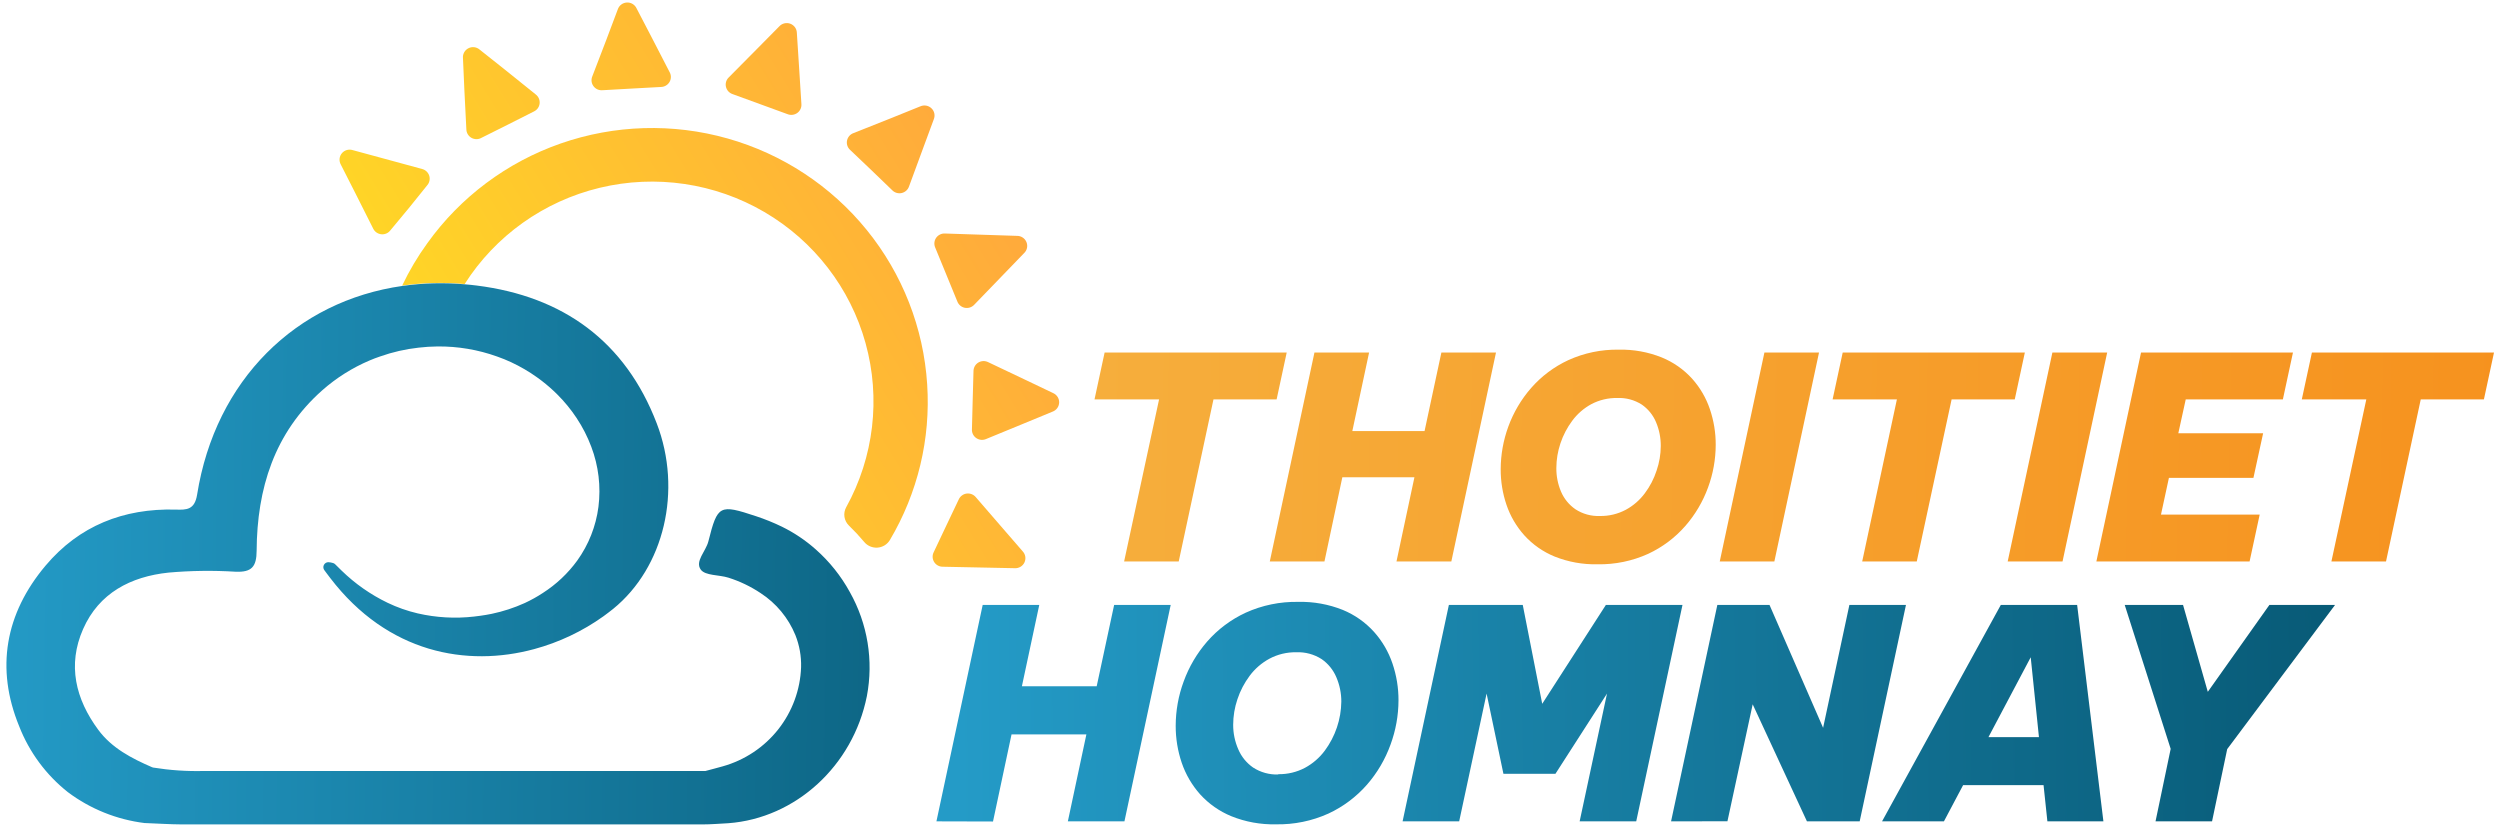
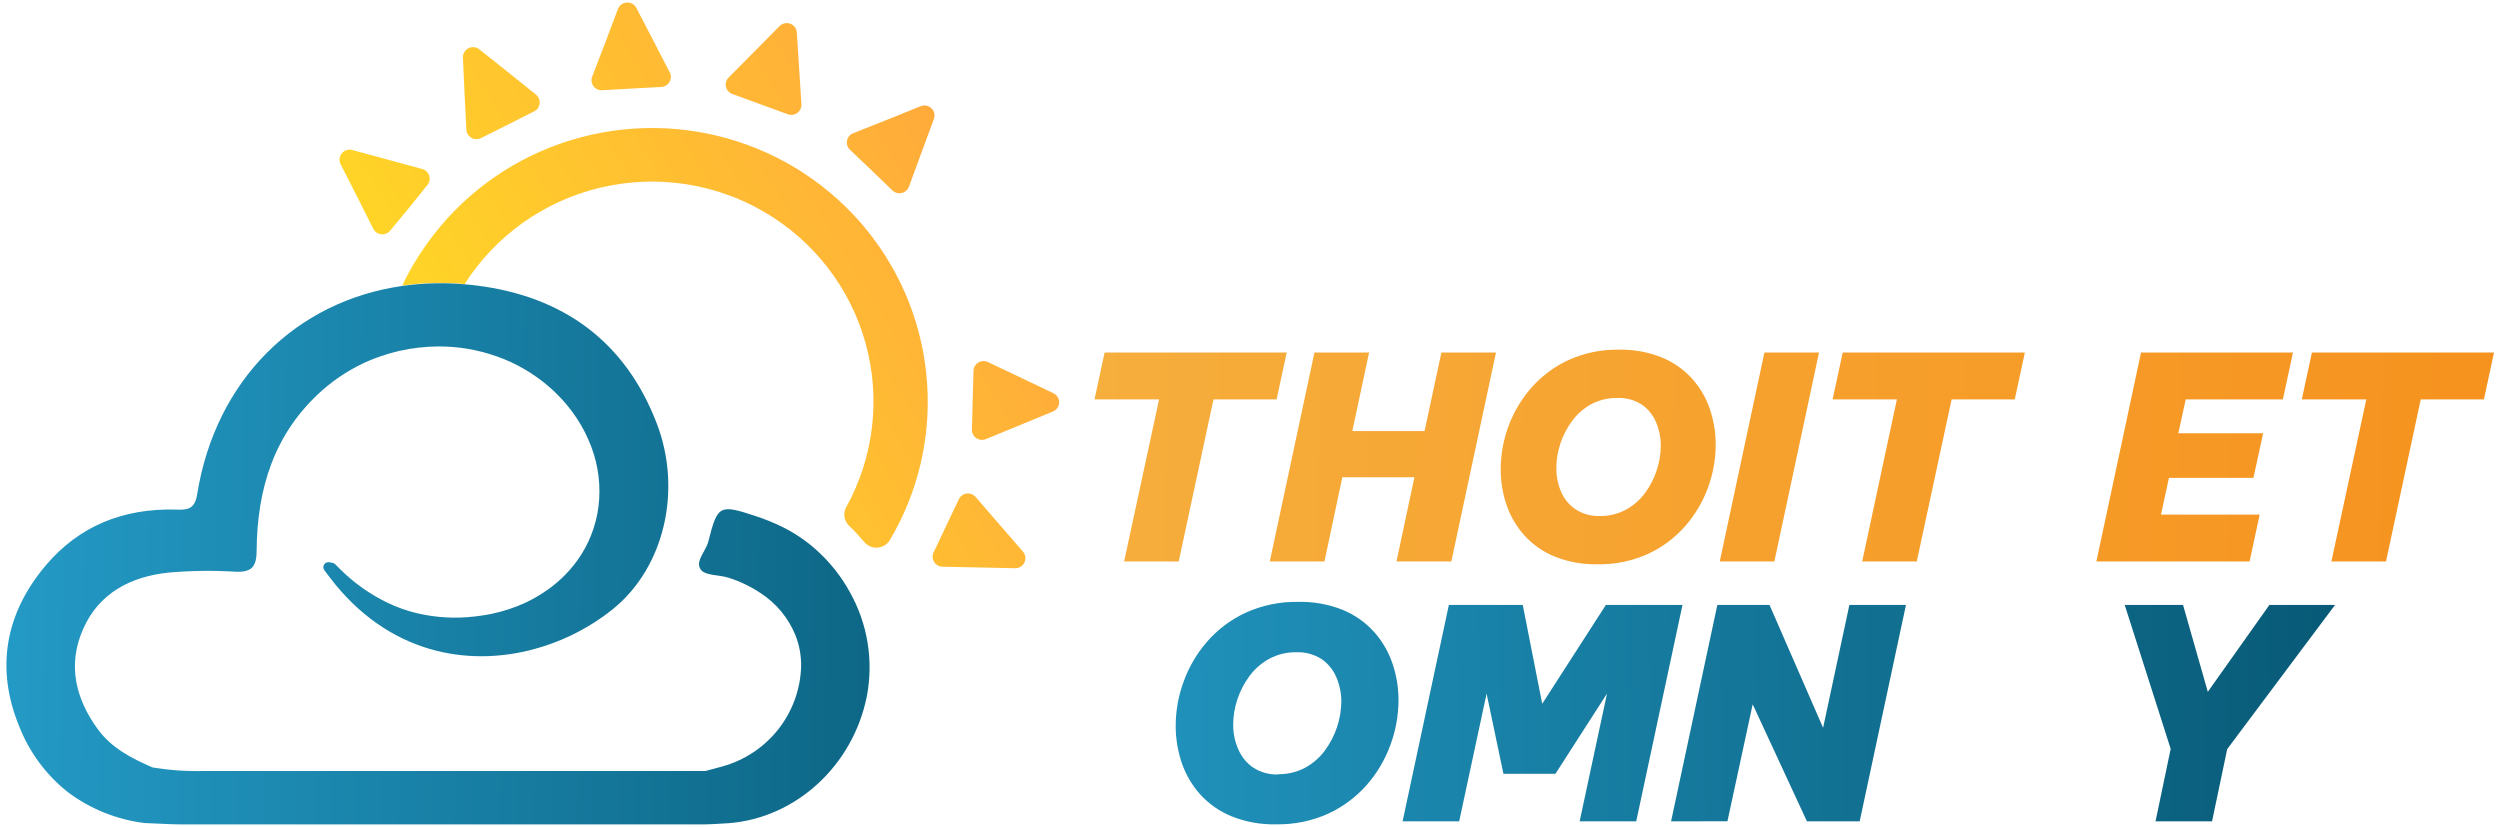
<svg xmlns="http://www.w3.org/2000/svg" width="133" height="44" viewBox="0 0 133 44" fill="none">
  <g clip-path="url(#clip0_601_11973)">
    <path d="M59.803 29.87L61.663 21.248H58.228L58.766 18.754H68.453L67.916 21.248H64.557L62.708 29.87H59.803Z" fill="url(#paint0_linear_601_11973)" />
    <path d="M67.553 29.87L69.929 18.754H72.836L71.944 22.931H75.787L76.682 18.754H79.587L77.211 29.87H74.293L75.247 25.392H71.412L70.461 29.87H67.553Z" fill="url(#paint1_linear_601_11973)" />
    <path d="M84.991 30.02C84.21 30.038 83.432 29.898 82.707 29.609C82.091 29.357 81.54 28.972 81.095 28.481C80.672 28.009 80.349 27.458 80.146 26.859C79.938 26.247 79.834 25.604 79.837 24.958C79.84 24.183 79.978 23.416 80.245 22.688C80.52 21.938 80.93 21.243 81.457 20.64C82.004 20.015 82.677 19.51 83.433 19.16C84.275 18.777 85.193 18.586 86.12 18.602C86.902 18.585 87.68 18.725 88.406 19.016C89.022 19.268 89.573 19.653 90.019 20.144C90.441 20.616 90.763 21.167 90.965 21.765C91.173 22.378 91.279 23.02 91.276 23.667C91.274 24.44 91.136 25.207 90.868 25.934C90.594 26.686 90.184 27.381 89.656 27.985C89.109 28.61 88.436 29.114 87.681 29.465C86.837 29.847 85.918 30.037 84.991 30.02ZM85.112 27.451C85.593 27.46 86.067 27.346 86.491 27.121C86.889 26.906 87.235 26.606 87.504 26.243C87.779 25.877 87.991 25.468 88.132 25.032C88.277 24.611 88.351 24.17 88.353 23.726C88.356 23.293 88.271 22.863 88.103 22.464C87.946 22.085 87.683 21.76 87.345 21.525C86.956 21.276 86.499 21.153 86.036 21.173C85.556 21.165 85.082 21.278 84.658 21.501C84.26 21.718 83.914 22.018 83.645 22.381C83.372 22.747 83.16 23.153 83.016 23.584C82.873 24.008 82.799 24.452 82.798 24.899C82.793 25.329 82.878 25.756 83.046 26.153C83.206 26.531 83.472 26.857 83.811 27.091C84.196 27.343 84.651 27.469 85.112 27.451Z" fill="url(#paint2_linear_601_11973)" />
    <path d="M91.491 29.87L93.867 18.754H96.772L94.396 29.87H91.491Z" fill="url(#paint3_linear_601_11973)" />
    <path d="M99.069 29.87L100.915 21.248H97.495L98.032 18.754H107.722L107.185 21.248H103.826L101.972 29.87H99.069Z" fill="url(#paint4_linear_601_11973)" />
-     <path d="M106.809 29.87L109.187 18.754H112.102L109.727 29.87H106.809Z" fill="url(#paint5_linear_601_11973)" />
    <path d="M111.527 29.87L113.903 18.754H121.986L121.449 21.248H116.281L115.886 23.051H120.398L119.882 25.424H115.386L114.964 27.377H120.215L119.678 29.87H111.527Z" fill="url(#paint6_linear_601_11973)" />
    <path d="M124.031 29.87L125.888 21.248H122.456L122.994 18.754H132.681L132.144 21.248H128.784L126.936 29.87H124.031Z" fill="url(#paint7_linear_601_11973)" />
-     <path d="M49.818 43.696L52.279 32.183H55.289L54.365 36.509H58.344L59.272 32.183H62.281L59.82 43.696H56.81L57.796 39.069H53.814L52.828 43.704L49.818 43.696Z" fill="url(#paint8_linear_601_11973)" />
    <path d="M67.876 43.854C67.066 43.872 66.261 43.726 65.511 43.424C64.876 43.164 64.307 42.766 63.847 42.259C63.411 41.769 63.078 41.198 62.867 40.578C62.653 39.944 62.545 39.279 62.547 38.61C62.549 37.809 62.691 37.013 62.969 36.261C63.251 35.479 63.677 34.755 64.224 34.127C64.79 33.48 65.487 32.959 66.269 32.596C67.147 32.198 68.104 32.001 69.069 32.02C69.879 32.001 70.684 32.147 71.436 32.447C72.071 32.708 72.638 33.107 73.097 33.615C73.534 34.104 73.868 34.675 74.078 35.295C74.294 35.929 74.403 36.594 74.4 37.263C74.397 38.065 74.254 38.86 73.976 39.613C73.694 40.395 73.269 41.119 72.721 41.747C72.154 42.394 71.458 42.916 70.676 43.28C69.798 43.678 68.841 43.873 67.876 43.854ZM68.002 41.187C68.499 41.195 68.99 41.078 69.429 40.845C69.842 40.621 70.201 40.31 70.48 39.933C71.039 39.177 71.347 38.266 71.358 37.327C71.36 36.878 71.268 36.433 71.09 36.021C70.927 35.637 70.659 35.307 70.316 35.068C69.913 34.808 69.439 34.68 68.959 34.7C68.461 34.692 67.97 34.81 67.532 35.044C67.119 35.268 66.76 35.578 66.481 35.954C66.199 36.332 65.979 36.752 65.831 37.199C65.682 37.638 65.606 38.097 65.605 38.56C65.604 39.006 65.695 39.448 65.874 39.858C66.039 40.251 66.313 40.588 66.664 40.832C67.061 41.09 67.528 41.219 68.002 41.203V41.187Z" fill="url(#paint9_linear_601_11973)" />
    <path d="M74.618 43.696L77.08 32.183H81.011L82.046 37.442L85.432 32.183H89.508L87.047 43.696H84.037L85.493 36.898L82.75 41.165H79.982L79.087 36.898L77.628 43.696H74.618Z" fill="url(#paint10_linear_601_11973)" />
    <path d="M88.901 43.696L91.362 32.183H94.138L96.989 38.72L98.387 32.183H101.397L98.935 43.696H96.129L93.243 37.469L91.9 43.691L88.901 43.696Z" fill="url(#paint11_linear_601_11973)" />
-     <path d="M100.125 43.696L106.443 32.183H110.504L111.901 43.696H108.921L108.717 41.768H104.438L103.417 43.696H100.125ZM105.785 39.216H108.472L108.034 34.967L105.785 39.216Z" fill="url(#paint12_linear_601_11973)" />
    <path d="M114.674 43.696L115.48 39.84L113.035 32.183H116.138L117.455 36.805L120.731 32.183H124.224L118.487 39.853L117.681 43.696H114.674Z" fill="url(#paint13_linear_601_11973)" />
    <path d="M49.326 20.448C49.135 17.446 48.012 14.576 46.11 12.233C44.209 9.891 41.623 8.191 38.708 7.367C35.793 6.543 32.692 6.636 29.833 7.632C26.973 8.629 24.495 10.48 22.739 12.932C22.222 13.643 21.772 14.401 21.395 15.194C22.496 15.039 23.612 15.011 24.719 15.111C26.355 12.541 28.934 10.704 31.911 9.989C34.888 9.274 38.028 9.737 40.667 11.28C43.306 12.823 45.236 15.325 46.048 18.256C46.86 21.187 46.491 24.317 45.019 26.982C44.931 27.139 44.899 27.32 44.925 27.497C44.952 27.675 45.037 27.838 45.166 27.963C45.45 28.237 45.719 28.526 45.972 28.828C46.057 28.932 46.166 29.014 46.289 29.067C46.413 29.12 46.547 29.143 46.682 29.134C46.816 29.124 46.946 29.083 47.061 29.013C47.175 28.943 47.271 28.846 47.34 28.732C48.824 26.23 49.516 23.344 49.326 20.448Z" fill="url(#paint14_linear_601_11973)" />
    <path d="M18.13 8.753C18.078 8.659 18.055 8.552 18.065 8.445C18.075 8.339 18.117 8.238 18.186 8.155C18.254 8.072 18.346 8.012 18.45 7.982C18.554 7.952 18.664 7.954 18.767 7.987L20.427 8.438L22.456 8.99C22.545 9.013 22.627 9.058 22.693 9.121C22.76 9.184 22.809 9.263 22.836 9.35C22.863 9.438 22.867 9.53 22.847 9.619C22.828 9.709 22.786 9.791 22.725 9.86L21.755 11.065L20.763 12.26C20.707 12.332 20.633 12.389 20.548 12.424C20.463 12.46 20.37 12.473 20.279 12.463C20.188 12.452 20.101 12.419 20.026 12.366C19.951 12.313 19.891 12.241 19.852 12.159L18.912 10.292L18.13 8.753Z" fill="url(#paint15_linear_601_11973)" />
    <path d="M24.63 3.093C24.619 2.987 24.642 2.879 24.694 2.785C24.745 2.691 24.825 2.615 24.921 2.566C25.017 2.517 25.126 2.498 25.234 2.512C25.341 2.526 25.441 2.571 25.522 2.643L26.866 3.71L28.5 5.024C28.573 5.08 28.631 5.153 28.667 5.237C28.704 5.322 28.718 5.414 28.708 5.505C28.699 5.596 28.665 5.683 28.612 5.758C28.558 5.832 28.486 5.892 28.403 5.931L26.997 6.641L25.616 7.331C25.535 7.378 25.443 7.403 25.349 7.403C25.255 7.403 25.163 7.379 25.081 7.333C25 7.287 24.932 7.22 24.884 7.14C24.837 7.06 24.811 6.968 24.81 6.875L24.705 4.79L24.63 3.093Z" fill="url(#paint16_linear_601_11973)" />
    <path d="M32.867 0.496C32.901 0.395 32.965 0.306 33.051 0.242C33.136 0.177 33.24 0.14 33.347 0.134C33.454 0.128 33.561 0.154 33.653 0.209C33.745 0.264 33.819 0.346 33.864 0.442L34.654 1.96L35.618 3.827C35.665 3.907 35.69 3.999 35.691 4.091C35.691 4.184 35.667 4.276 35.621 4.357C35.575 4.437 35.508 4.505 35.427 4.552C35.347 4.6 35.255 4.626 35.162 4.627L33.606 4.712L32.047 4.8C31.956 4.807 31.864 4.791 31.78 4.753C31.697 4.714 31.625 4.655 31.571 4.581C31.517 4.508 31.483 4.421 31.472 4.331C31.462 4.24 31.474 4.148 31.51 4.064L32.259 2.112L32.867 0.496Z" fill="url(#paint17_linear_601_11973)" />
    <path d="M41.458 1.403C41.53 1.323 41.625 1.268 41.729 1.243C41.834 1.218 41.944 1.224 42.045 1.262C42.145 1.3 42.233 1.367 42.295 1.454C42.357 1.541 42.391 1.645 42.393 1.752L42.503 3.456L42.635 5.539C42.641 5.63 42.625 5.721 42.586 5.803C42.548 5.885 42.489 5.957 42.415 6.01C42.341 6.063 42.254 6.097 42.163 6.108C42.072 6.119 41.98 6.107 41.896 6.073L40.434 5.539L38.972 5.006C38.884 4.976 38.806 4.925 38.744 4.857C38.683 4.788 38.64 4.705 38.62 4.616C38.6 4.526 38.603 4.433 38.63 4.345C38.657 4.258 38.706 4.178 38.773 4.115L40.248 2.627L41.458 1.403Z" fill="url(#paint18_linear_601_11973)" />
    <path d="M48.958 5.659C49.056 5.615 49.166 5.601 49.273 5.619C49.379 5.638 49.478 5.688 49.555 5.763C49.633 5.837 49.686 5.934 49.707 6.039C49.728 6.144 49.717 6.254 49.675 6.353L49.084 7.953L48.361 9.916C48.332 10.003 48.281 10.081 48.212 10.143C48.144 10.205 48.06 10.248 47.97 10.269C47.88 10.289 47.786 10.286 47.697 10.26C47.608 10.233 47.528 10.185 47.464 10.118L46.346 9.041L45.225 7.974C45.157 7.912 45.107 7.834 45.078 7.747C45.05 7.66 45.044 7.567 45.062 7.477C45.08 7.387 45.121 7.304 45.181 7.234C45.241 7.165 45.319 7.112 45.405 7.081L47.359 6.305L48.958 5.659Z" fill="url(#paint19_linear_601_11973)" />
-     <path d="M54.101 12.548C54.209 12.546 54.316 12.577 54.406 12.636C54.496 12.695 54.567 12.78 54.608 12.88C54.648 12.979 54.658 13.088 54.636 13.193C54.613 13.299 54.559 13.394 54.48 13.468L53.287 14.703L51.831 16.21C51.769 16.277 51.69 16.328 51.603 16.357C51.516 16.386 51.423 16.392 51.332 16.375C51.242 16.358 51.157 16.318 51.087 16.259C51.017 16.2 50.963 16.125 50.93 16.039L50.342 14.604L49.753 13.169C49.716 13.086 49.702 12.994 49.711 12.903C49.719 12.812 49.752 12.725 49.804 12.65C49.857 12.575 49.928 12.515 50.011 12.475C50.094 12.435 50.185 12.417 50.277 12.423L52.381 12.492L54.101 12.548Z" fill="url(#paint20_linear_601_11973)" />
    <path d="M56.02 20.909C56.119 20.951 56.203 21.022 56.262 21.112C56.32 21.202 56.35 21.307 56.347 21.414C56.344 21.521 56.309 21.625 56.245 21.712C56.182 21.799 56.094 21.865 55.993 21.901L54.408 22.555L52.462 23.355C52.378 23.392 52.285 23.407 52.194 23.399C52.102 23.39 52.014 23.358 51.938 23.306C51.862 23.255 51.801 23.184 51.761 23.102C51.72 23.02 51.702 22.929 51.707 22.837L51.747 21.291L51.79 19.744C51.79 19.652 51.814 19.562 51.859 19.482C51.904 19.402 51.969 19.335 52.048 19.287C52.127 19.239 52.217 19.213 52.309 19.209C52.401 19.206 52.493 19.227 52.575 19.269L54.472 20.17L56.02 20.909Z" fill="url(#paint21_linear_601_11973)" />
    <path d="M54.408 29.332C54.481 29.41 54.529 29.508 54.546 29.613C54.562 29.719 54.546 29.827 54.5 29.924C54.454 30.02 54.38 30.101 54.288 30.155C54.195 30.209 54.088 30.235 53.98 30.228L52.261 30.193L50.156 30.15C50.064 30.151 49.974 30.128 49.893 30.084C49.812 30.04 49.745 29.976 49.696 29.898C49.648 29.821 49.62 29.732 49.616 29.641C49.612 29.549 49.631 29.459 49.673 29.377L50.337 27.974L51.003 26.574C51.04 26.49 51.098 26.416 51.172 26.361C51.245 26.306 51.332 26.27 51.424 26.258C51.515 26.246 51.608 26.257 51.694 26.291C51.78 26.325 51.856 26.38 51.914 26.451L53.284 28.035L54.408 29.332Z" fill="url(#paint22_linear_601_11973)" />
    <path d="M45.209 31.495C44.742 30.643 44.131 29.878 43.403 29.233C42.858 28.748 42.249 28.339 41.592 28.017C41.148 27.802 40.69 27.617 40.221 27.462C38.276 26.819 38.176 26.859 37.687 28.796C37.556 29.329 36.956 29.862 37.284 30.308C37.526 30.631 38.257 30.575 38.752 30.732C39.357 30.923 39.933 31.199 40.461 31.551C41.294 32.092 41.941 32.872 42.315 33.788C42.531 34.331 42.634 34.912 42.618 35.495C42.575 36.698 42.149 37.857 41.401 38.804C40.652 39.752 39.62 40.439 38.453 40.768C38.147 40.856 37.838 40.933 37.532 41.016C37.509 41.019 37.487 41.019 37.464 41.016C28.596 41.016 19.729 41.016 10.861 41.016C9.951 41.04 9.042 40.979 8.144 40.834C8.123 40.83 8.102 40.823 8.082 40.813C7.007 40.346 5.949 39.802 5.228 38.826C4.019 37.189 3.578 35.378 4.422 33.463C5.266 31.548 6.956 30.673 8.969 30.462C10.151 30.358 11.34 30.342 12.524 30.415C13.395 30.454 13.648 30.148 13.653 29.297C13.674 26 14.588 23.029 17.146 20.762C17.894 20.102 18.744 19.566 19.664 19.176C19.847 19.098 20.032 19.026 20.218 18.965C20.881 18.73 21.57 18.572 22.271 18.495C22.604 18.456 22.94 18.434 23.276 18.431C24.355 18.421 25.427 18.602 26.441 18.965C26.698 19.054 26.95 19.157 27.197 19.272C27.684 19.499 28.149 19.771 28.586 20.085C28.664 20.141 28.742 20.197 28.817 20.256C29.111 20.482 29.39 20.727 29.653 20.989C30.035 21.37 30.377 21.788 30.674 22.237C30.992 22.716 31.254 23.228 31.456 23.766C31.843 24.786 31.974 25.884 31.837 26.966C31.704 27.995 31.317 28.975 30.711 29.82C30.215 30.503 29.594 31.088 28.881 31.545C28.575 31.746 28.255 31.924 27.922 32.079C27.358 32.335 26.768 32.528 26.162 32.655C25.96 32.695 25.759 32.732 25.552 32.759C25.442 32.777 25.331 32.791 25.221 32.801C24.22 32.916 23.207 32.859 22.225 32.633C21.668 32.503 21.128 32.313 20.613 32.065C19.711 31.629 18.886 31.051 18.17 30.353C18.055 30.246 17.944 30.137 17.834 30.022C17.805 29.992 17.769 29.97 17.729 29.956C17.642 29.928 17.552 29.912 17.461 29.908C17.412 29.91 17.364 29.924 17.324 29.951C17.283 29.977 17.25 30.014 17.229 30.058C17.207 30.102 17.198 30.15 17.203 30.198C17.207 30.247 17.225 30.293 17.254 30.332C17.345 30.447 17.426 30.572 17.522 30.689L17.568 30.75C20.629 34.751 24.84 35.501 28.419 34.532C29.742 34.174 30.988 33.583 32.101 32.788C32.281 32.66 32.455 32.521 32.622 32.391C35.333 30.188 36.309 26.094 34.938 22.523C33.262 18.151 29.945 15.767 25.364 15.191C25.154 15.164 24.947 15.143 24.743 15.127C23.636 15.027 22.52 15.055 21.419 15.21C15.752 16.01 11.46 20.213 10.487 26.31C10.358 27.123 9.931 27.131 9.34 27.11C6.572 27.038 4.21 27.971 2.426 30.089C0.276 32.641 -0.243 35.559 1.02 38.637C1.556 40.014 2.451 41.224 3.613 42.144C4.806 43.038 6.215 43.604 7.698 43.787H7.73C8.383 43.811 9.036 43.856 9.689 43.859C18.915 43.859 28.142 43.859 37.368 43.859C37.827 43.859 38.287 43.819 38.749 43.795C42.328 43.528 45.376 40.744 46.117 37.037C46.48 35.141 46.158 33.179 45.209 31.495Z" fill="url(#paint23_linear_601_11973)" />
  </g>
  <defs>
    <linearGradient id="paint0_linear_601_11973" x1="58.032" y1="24.184" x2="133.366" y2="25.776" gradientUnits="userSpaceOnUse">
      <stop stop-color="#F6AE3C" />
      <stop offset="1" stop-color="#F6921E" />
    </linearGradient>
    <linearGradient id="paint1_linear_601_11973" x1="58.035" y1="23.99" x2="133.368" y2="25.579" gradientUnits="userSpaceOnUse">
      <stop stop-color="#F6AE3C" />
      <stop offset="1" stop-color="#F6921E" />
    </linearGradient>
    <linearGradient id="paint2_linear_601_11973" x1="58.041" y1="23.739" x2="133.374" y2="25.331" gradientUnits="userSpaceOnUse">
      <stop stop-color="#F6AE3C" />
      <stop offset="1" stop-color="#F6921E" />
    </linearGradient>
    <linearGradient id="paint3_linear_601_11973" x1="58.046" y1="23.56" x2="133.379" y2="25.152" gradientUnits="userSpaceOnUse">
      <stop stop-color="#F6AE3C" />
      <stop offset="1" stop-color="#F6921E" />
    </linearGradient>
    <linearGradient id="paint4_linear_601_11973" x1="58.049" y1="23.368" x2="133.382" y2="24.96" gradientUnits="userSpaceOnUse">
      <stop stop-color="#F6AE3C" />
      <stop offset="1" stop-color="#F6921E" />
    </linearGradient>
    <linearGradient id="paint5_linear_601_11973" x1="58.051" y1="23.243" x2="133.385" y2="24.835" gradientUnits="userSpaceOnUse">
      <stop stop-color="#F6AE3C" />
      <stop offset="1" stop-color="#F6921E" />
    </linearGradient>
    <linearGradient id="paint6_linear_601_11973" x1="58.054" y1="23.091" x2="133.387" y2="24.683" gradientUnits="userSpaceOnUse">
      <stop stop-color="#F6AE3C" />
      <stop offset="1" stop-color="#F6921E" />
    </linearGradient>
    <linearGradient id="paint7_linear_601_11973" x1="58.059" y1="22.851" x2="133.393" y2="24.44" gradientUnits="userSpaceOnUse">
      <stop stop-color="#F6AE3C" />
      <stop offset="1" stop-color="#F6921E" />
    </linearGradient>
    <linearGradient id="paint8_linear_601_11973" x1="50.887" y1="37.997" x2="145.104" y2="36.938" gradientUnits="userSpaceOnUse">
      <stop stop-color="#249BC7" />
      <stop offset="1" stop-color="#004860" />
    </linearGradient>
    <linearGradient id="paint9_linear_601_11973" x1="50.89" y1="38.136" x2="145.107" y2="37.077" gradientUnits="userSpaceOnUse">
      <stop stop-color="#249BC7" />
      <stop offset="1" stop-color="#004860" />
    </linearGradient>
    <linearGradient id="paint10_linear_601_11973" x1="50.893" y1="38.285" x2="145.107" y2="37.226" gradientUnits="userSpaceOnUse">
      <stop stop-color="#249BC7" />
      <stop offset="1" stop-color="#004860" />
    </linearGradient>
    <linearGradient id="paint11_linear_601_11973" x1="50.893" y1="38.432" x2="145.11" y2="37.37" gradientUnits="userSpaceOnUse">
      <stop stop-color="#249BC7" />
      <stop offset="1" stop-color="#004860" />
    </linearGradient>
    <linearGradient id="paint12_linear_601_11973" x1="50.895" y1="38.586" x2="145.112" y2="37.528" gradientUnits="userSpaceOnUse">
      <stop stop-color="#249BC7" />
      <stop offset="1" stop-color="#004860" />
    </linearGradient>
    <linearGradient id="paint13_linear_601_11973" x1="50.895" y1="38.656" x2="145.112" y2="37.594" gradientUnits="userSpaceOnUse">
      <stop stop-color="#249BC7" />
      <stop offset="1" stop-color="#004860" />
    </linearGradient>
    <linearGradient id="paint14_linear_601_11973" x1="18.337" y1="30.313" x2="61.34" y2="3.864" gradientUnits="userSpaceOnUse">
      <stop stop-color="#FFE41F" />
      <stop offset="1" stop-color="#FF9B43" />
    </linearGradient>
    <linearGradient id="paint15_linear_601_11973" x1="9.641" y1="16.175" x2="52.644" y2="-10.274" gradientUnits="userSpaceOnUse">
      <stop stop-color="#FFE41F" />
      <stop offset="1" stop-color="#FF9B43" />
    </linearGradient>
    <linearGradient id="paint16_linear_601_11973" x1="8.923" y1="15.01" x2="51.927" y2="-11.44" gradientUnits="userSpaceOnUse">
      <stop stop-color="#FFE41F" />
      <stop offset="1" stop-color="#FF9B43" />
    </linearGradient>
    <linearGradient id="paint17_linear_601_11973" x1="10.138" y1="16.986" x2="53.144" y2="-9.464" gradientUnits="userSpaceOnUse">
      <stop stop-color="#FFE41F" />
      <stop offset="1" stop-color="#FF9B43" />
    </linearGradient>
    <linearGradient id="paint18_linear_601_11973" x1="12.817" y1="21.339" x2="55.821" y2="-5.111" gradientUnits="userSpaceOnUse">
      <stop stop-color="#FFE41F" />
      <stop offset="1" stop-color="#FF9B43" />
    </linearGradient>
    <linearGradient id="paint19_linear_601_11973" x1="16.337" y1="27.062" x2="59.341" y2="0.615" gradientUnits="userSpaceOnUse">
      <stop stop-color="#FFE41F" />
      <stop offset="1" stop-color="#FF9B43" />
    </linearGradient>
    <linearGradient id="paint20_linear_601_11973" x1="20.03" y1="33.068" x2="63.036" y2="6.621" gradientUnits="userSpaceOnUse">
      <stop stop-color="#FFE41F" />
      <stop offset="1" stop-color="#FF9B43" />
    </linearGradient>
    <linearGradient id="paint21_linear_601_11973" x1="23.671" y1="38.989" x2="66.677" y2="12.542" gradientUnits="userSpaceOnUse">
      <stop stop-color="#FFE41F" />
      <stop offset="1" stop-color="#FF9B43" />
    </linearGradient>
    <linearGradient id="paint22_linear_601_11973" x1="26.748" y1="43.992" x2="69.751" y2="17.543" gradientUnits="userSpaceOnUse">
      <stop stop-color="#FFE41F" />
      <stop offset="1" stop-color="#FF9B43" />
    </linearGradient>
    <linearGradient id="paint23_linear_601_11973" x1="-0.697" y1="29.193" x2="74.172" y2="30.322" gradientUnits="userSpaceOnUse">
      <stop stop-color="#249BC7" />
      <stop offset="1" stop-color="#004860" />
    </linearGradient>
    <clipPath id="clip0_601_11973">
      <rect width="133" height="44" fill="white" />
    </clipPath>
  </defs>
</svg>